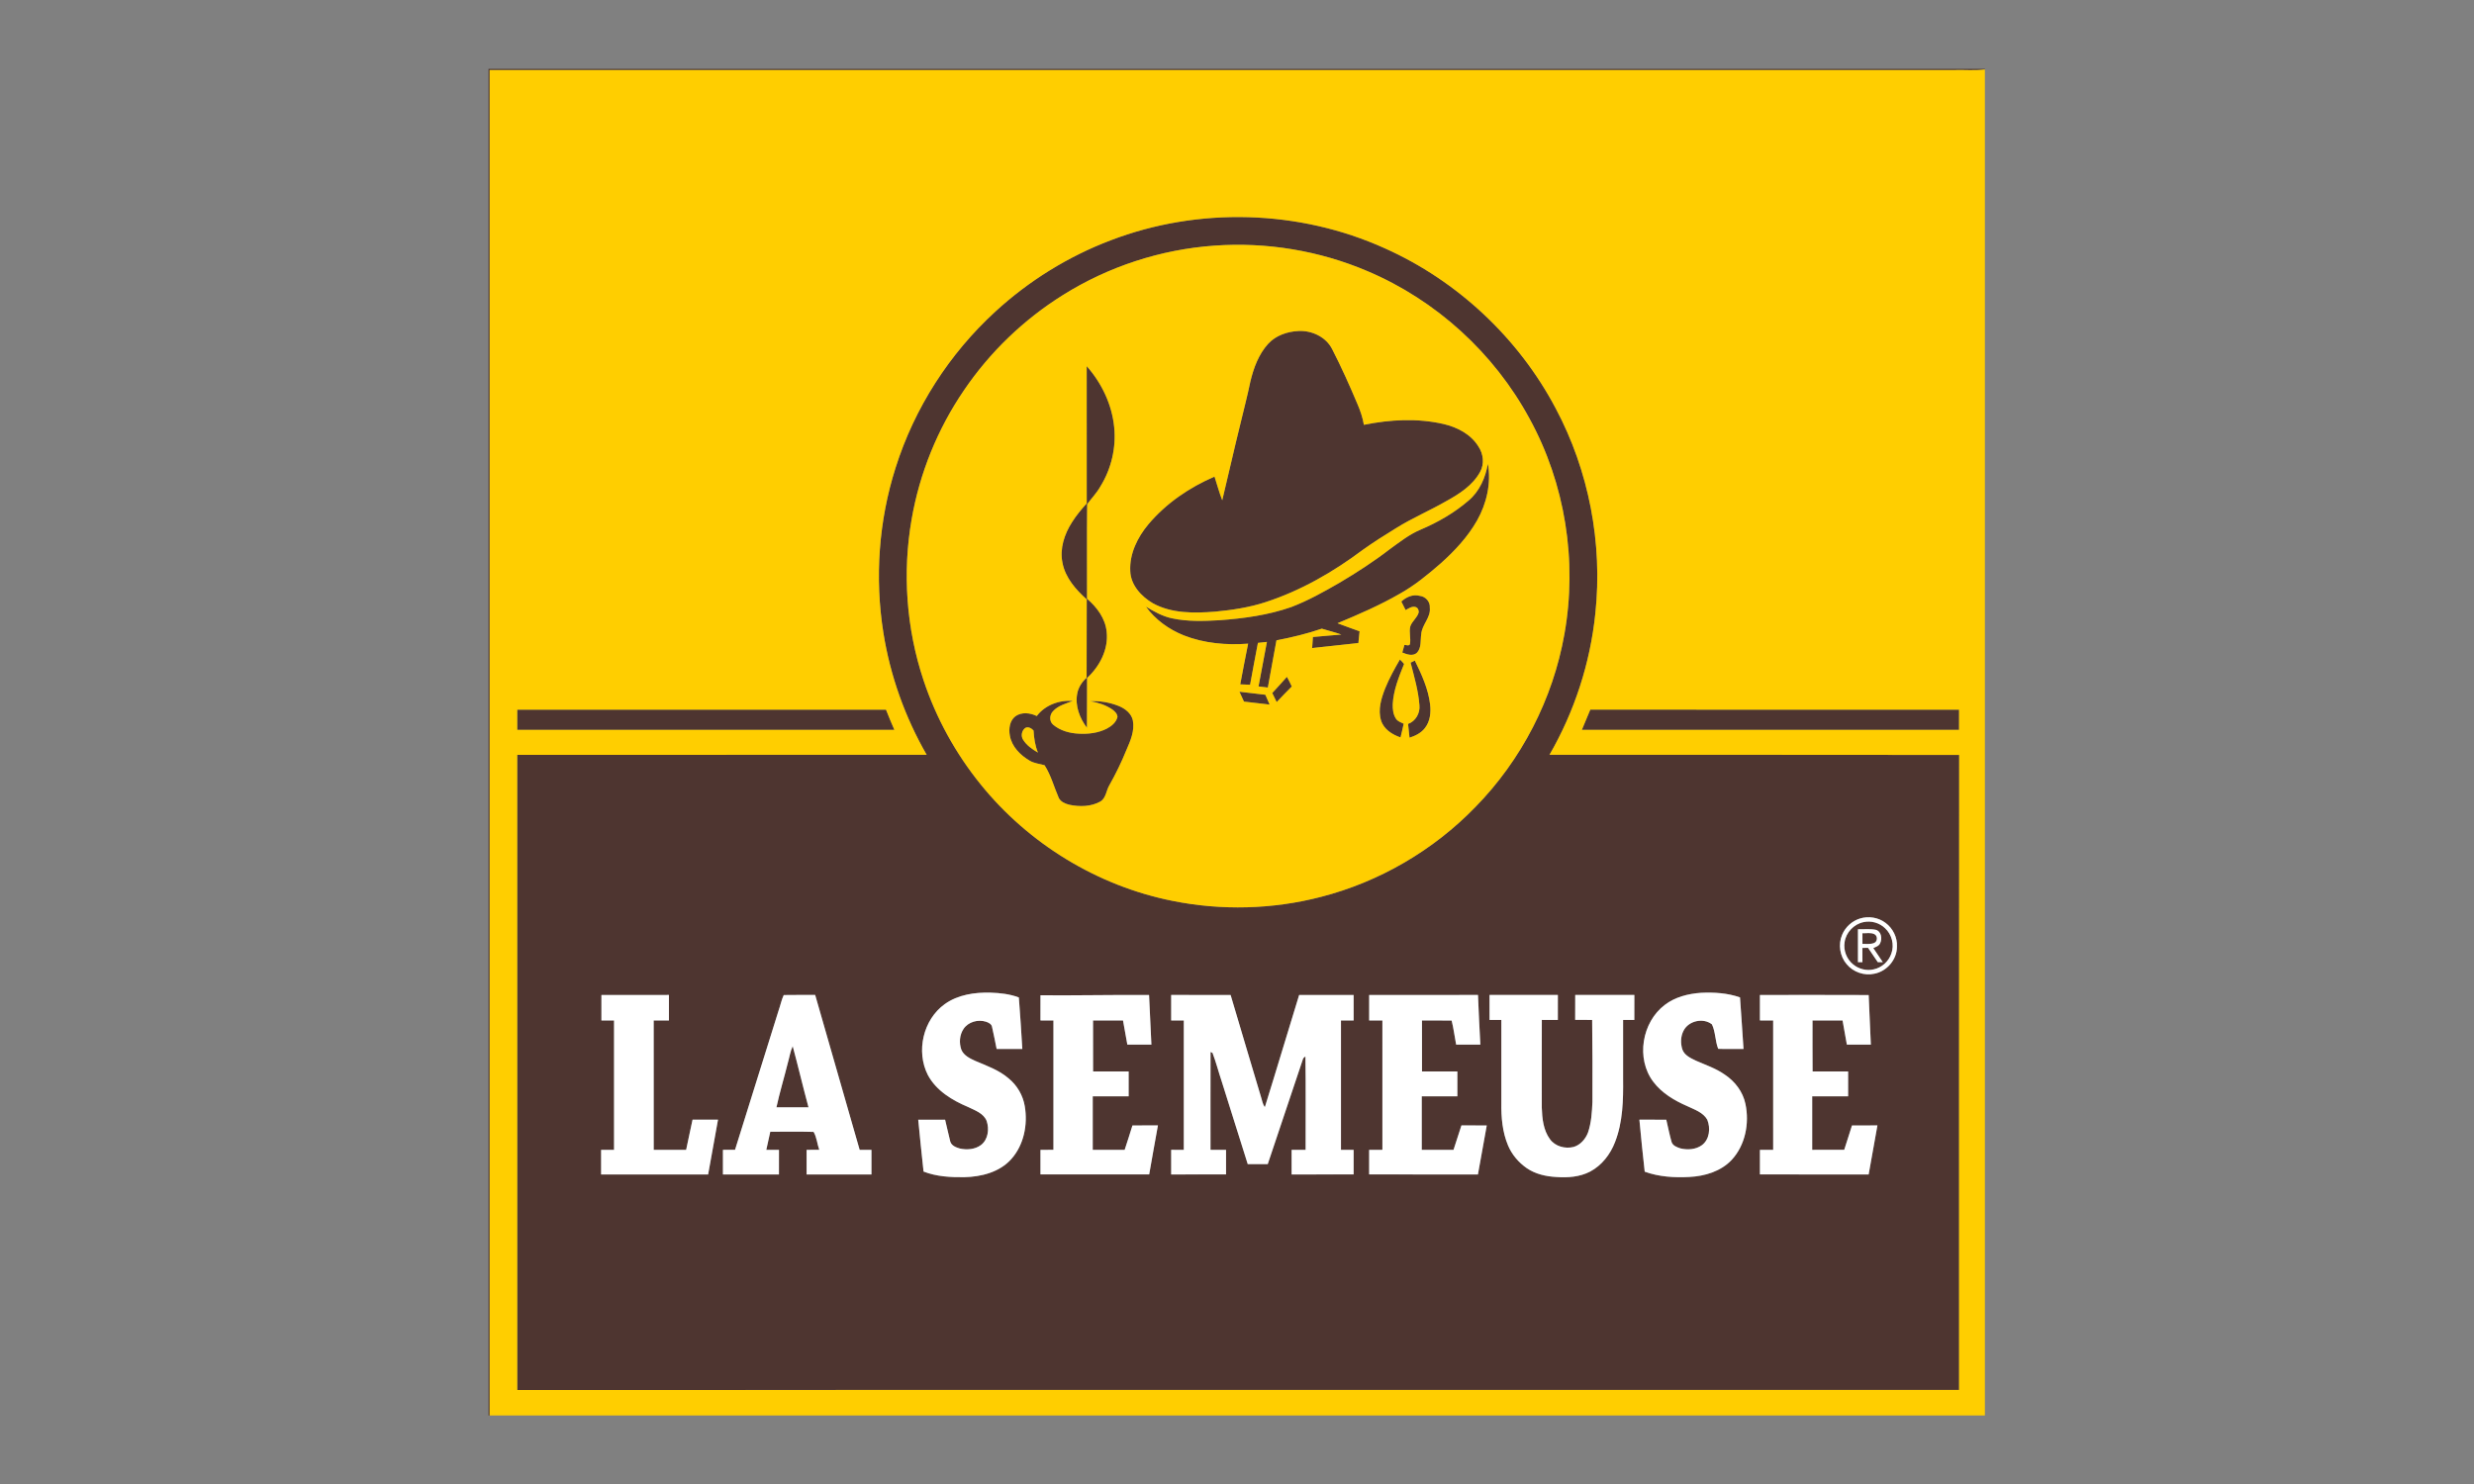
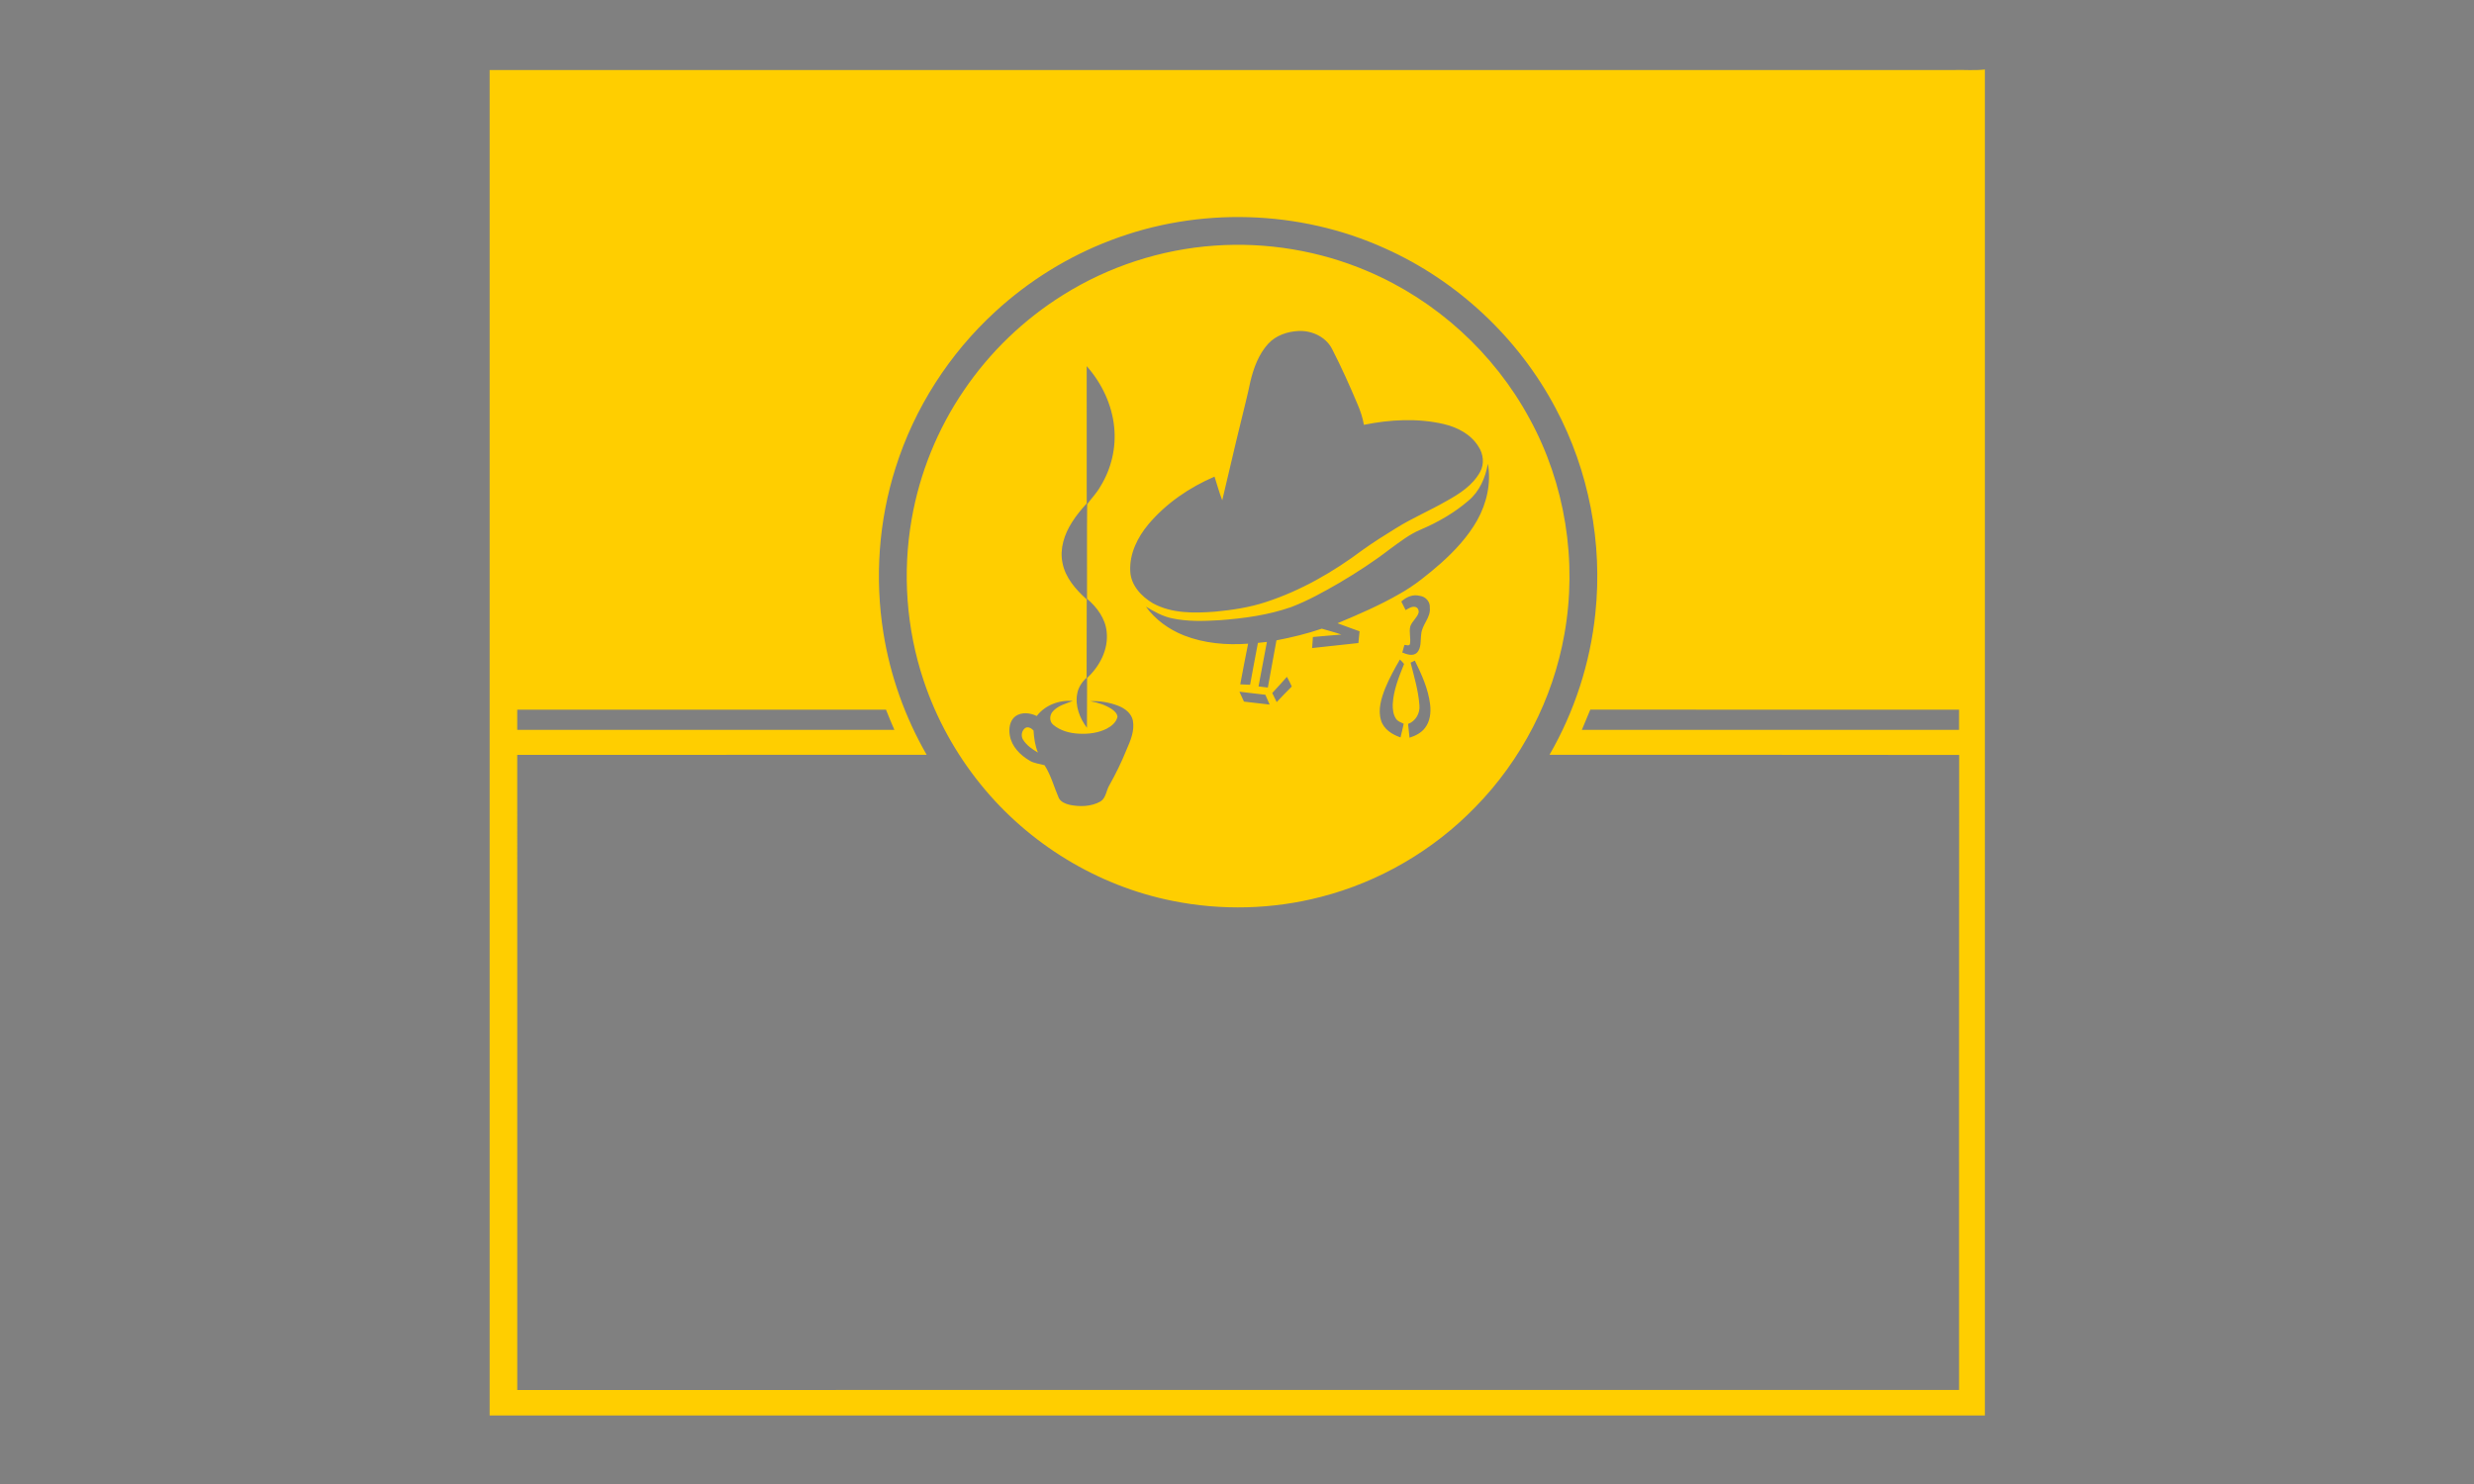
<svg xmlns="http://www.w3.org/2000/svg" viewBox="0 0 533.333 320" height="320" width="533.333" xml:space="preserve" id="svg2" version="1.1">
  <rect x="0" y="0" width="533.333" height="320" fill="#808080" stroke="none" />
  <defs id="defs6" />
  <g transform="matrix(1.333,0,0,-1.333,0,320)" id="g10">
    <g transform="scale(0.1)" id="g12">
-       <path id="path14" style="fill:#4e3530;fill-opacity:1;fill-rule:evenodd;stroke:none" d="m 1274.09,681.25 c 2.65,9.012 3.88,18.48 7.88,27.031 8.89,-32.902 16.67,-66.082 25.56,-98.961 -17.29,0.051 -34.57,-0.031 -51.86,0.039 5.22,24.172 12.51,47.879 18.42,71.891 z m 1737.88,209.789 c 6.41,-0.41 13.47,1.441 19.44,-1.629 5.38,-2.781 5.23,-11.691 -0.37,-14.14 -6.03,-2.54 -12.73,-1.321 -19.05,-1.571 -0.05,5.813 -0.05,11.571 -0.02,17.34 z m -7.24,6.383 c 0,-17.75 0,-35.531 0,-53.262 1.78,0 5.44,0 7.24,0 -0.03,7.68 0.02,15.352 -0.07,23.031 3.03,0.09 6.02,0.161 9.13,0.18 5.33,-7.672 10.6,-15.391 15.78,-23.191 2.68,-0.02 5.37,-0.02 8.12,-0.039 -5.03,7.679 -10.26,15.218 -15.41,22.8 4.1,1.938 9.24,3.348 11.12,7.95 3.6,7.449 1.87,19.339 -7.24,21.668 -9.44,1.769 -19.15,0.5 -28.67,0.863 z m 9.07,11.5 c 12.27,2.687 25.65,-1.09 34.69,-9.813 11.06,-10.058 15.43,-26.929 10.24,-41 -4.21,-12.8 -15.55,-22.937 -28.76,-25.648 -11.42,-2.699 -23.85,0.598 -32.88,7.91 -10.58,8.5 -16.19,22.75 -13.96,36.18 2.18,15.781 15.13,29.211 30.67,32.371 z M 2558.17,1219.9 c 4.66,10.9 9.1,21.88 13.71,32.82 198.79,-0.33 397.58,-0.04 596.37,-0.17 0.02,-10.86 0.02,-21.75 -0.03,-32.65 -203.36,0.02 -406.7,0.02 -610.05,0 z m -1721.693,32.65 c 198.803,0.03 397.583,0 596.373,0.03 4.34,-10.94 8.79,-21.85 13.55,-32.62 -203.3,-0.1 -406.62,-0.02 -609.923,-0.04 0,10.88 0,21.77 0,32.63 z m 821.273,-29.78 c -5.52,-4.27 -6.98,-12.75 -3.27,-18.65 5.69,-9.2 14.85,-15.57 24.05,-20.88 -4.62,11.39 -6.39,23.48 -7.07,35.67 -3.22,3.55 -9.16,7.06 -13.71,3.86 z m 18.94,19.58 c 13.41,17.73 36.44,26.18 58.25,24.32 -11.28,-4.2 -23.85,-7.49 -32.18,-16.76 -5.47,-5.85 -6.05,-16.08 0.32,-21.54 11.61,-9.89 27.11,-14.01 42.13,-14.61 15.25,-0.8 31.05,1.17 44.78,8.17 7.6,4.02 15.13,10.14 17.21,18.88 -0.28,5.43 -4.54,9.39 -8.66,12.3 -10.53,7.22 -22.97,11 -35.43,13.2 15.7,0.77 31.63,-1.93 46.22,-7.78 10.26,-4.16 20.3,-11.91 22.76,-23.3 3.2,-16.91 -4.02,-33.15 -10.61,-48.26 -7.85,-19.37 -17,-38.15 -27.26,-56.35 -5.24,-8.52 -5.35,-20.51 -14.3,-26.42 -15.21,-8.6 -33.71,-8.98 -50.46,-5.44 -6.56,1.6 -13.65,4.51 -17.05,10.75 -7.76,17.66 -12.64,36.89 -23.09,53.2 -8.05,2.39 -16.75,2.94 -24.08,7.38 -15.14,8.87 -29.09,22.74 -32.12,40.68 -2,10.85 -0.35,23.95 8.95,31.13 10.12,7.31 23.94,5.59 34.62,0.45 z m 327.75,39.29 c 13.98,-1.68 27.98,-3.2 41.94,-4.93 2.29,-5.29 4.62,-10.57 6.89,-15.87 -13.86,1.5 -27.66,3.27 -41.52,4.81 -2.46,5.32 -4.92,10.63 -7.31,15.99 z m 76.76,24.07 c 2.88,-5.07 5.55,-10.28 7.89,-15.62 -8.34,-8.24 -16.36,-16.76 -24.42,-25.24 -2.51,4.85 -4.91,9.75 -7.17,14.7 7.99,8.66 15.95,17.3 23.7,26.16 z m 200.05,22.95 c 2.24,1.13 4.55,2.24 6.86,3.35 10.99,-22.46 21.7,-45.77 24.68,-70.87 1.59,-13.14 0.04,-27.59 -8.43,-38.3 -6.14,-8.01 -15.45,-12.57 -24.86,-15.58 -0.78,7.43 -1.68,14.83 -2.36,22.27 12.18,4.27 19.65,17.4 18.39,30.05 -1.68,23.54 -8.48,46.32 -14.28,69.08 z m -41.04,-41.36 c 6.56,16.13 15,31.41 23.74,46.43 2.31,-2.29 4.82,-4.49 6.74,-7.2 -8.43,-20.96 -17.17,-42.38 -18.34,-65.23 -0.18,-7.93 0.7,-16.36 5.11,-23.15 2.79,-4.48 8.09,-6.1 12.6,-8.32 -1.62,-7.41 -3.24,-14.8 -5.11,-22.12 -13.45,4.59 -27.16,13.18 -31.5,27.5 -5.36,17.45 0.34,35.78 6.76,52.09 z m 26.03,140.22 c 7.93,7.3 18.78,12.16 29.64,9.23 9.52,-0.96 17.28,-9.5 16.44,-19.23 1.79,-16.02 -12.72,-27.24 -13.85,-42.64 -1.55,-9.97 0.59,-21.76 -6.67,-29.88 -6.58,-6.63 -16.6,-2.95 -24,0.02 1.16,4.13 2.29,8.23 3.43,12.31 2.96,0.13 7,-2.17 8.91,1.07 1.89,9.67 -1.89,19.67 0.72,29.28 2.98,8.31 11.25,13.68 13.52,22.38 0.23,3.51 -1.43,7.54 -5.04,8.57 -5.89,1.68 -11.25,-2.24 -16.16,-4.93 -2.32,4.64 -4.62,9.24 -6.94,13.82 z m 139.99,222.93 c 5.58,-31.37 -1.91,-64.17 -17.43,-91.74 -15.09,-26.64 -36.27,-49.3 -58.99,-69.58 -20.73,-18.06 -42.14,-35.7 -66.24,-49.11 -32.16,-18.58 -66.31,-33.3 -100.51,-47.61 11.88,-4.35 23.71,-8.92 35.68,-13.05 -0.54,-6.32 -1.22,-12.65 -1.93,-18.96 -24.94,-2.66 -49.86,-5.47 -74.78,-8.13 0.35,5.95 0.76,11.9 1.21,17.88 15.35,1.25 30.65,2.83 46,3.98 -10.36,3.69 -21.1,6.24 -31.58,9.48 -23.92,-8.15 -48.53,-14.12 -73.34,-18.86 -4.53,-25.45 -9.47,-50.86 -13.94,-76.36 -5.05,0.61 -10.04,1.25 -15.07,1.81 4.48,24.01 8.98,48.03 13.55,72 -4.85,-0.49 -9.67,-1.04 -14.51,-1.56 -4.4,-22.53 -8.52,-45.14 -12.67,-67.73 -5.31,0.16 -10.63,0.41 -15.93,0.67 3.93,21.99 8.48,43.85 12.74,65.77 -35.02,-2.59 -71.15,0.47 -104.01,13.42 -24.12,9.59 -46.06,25.39 -61.33,46.51 13.26,-7.98 27.04,-15.78 42.39,-18.94 25.06,-5.38 50.94,-4.52 76.37,-3.06 39.3,2.85 78.88,8.21 116.22,21.28 27.23,10.37 52.75,24.68 77.93,39.22 28.06,16.61 55.52,34.38 81.36,54.31 16.01,11.52 31.65,24.07 50,31.72 27.87,11.88 54.56,27.14 77.53,47.03 17.76,14.81 27.43,37.23 31.28,59.61 z m -648.81,157.85 c 24.3,-27.4 40.9,-62.19 44.47,-98.81 3.37,-33.25 -4.73,-67.4 -22.3,-95.79 -5.87,-10.49 -14.34,-19.13 -21.39,-28.74 -0.57,-50.94 -0.07,-101.95 -0.22,-152.93 15.98,-13.59 29.63,-31.94 31.73,-53.43 3.18,-28.28 -11.23,-55.95 -31.65,-74.71 -0.29,-26.87 0.12,-53.73 -0.21,-80.62 -11.79,15.45 -19.43,35.48 -15.8,55.04 1.76,10.21 7.67,19.11 15.23,25.97 0.29,42.22 -0.11,84.44 0.2,126.66 -17.65,15.91 -34.56,34.97 -39.2,59.05 -4.78,22.97 2.99,46.53 15.39,65.81 6.82,11 15.19,20.87 23.79,30.45 -0.17,74.02 -0.1,148.05 -0.04,222.05 z m 293.41,36.09 c 12.46,13.7 31.34,20 49.48,20.79 21.48,0.96 44.22,-9.73 54.09,-29.44 14.97,-29.08 28.32,-58.97 41.03,-89.1 4.62,-10.67 8.32,-21.78 10.28,-33.25 42.31,8.56 86.58,11.04 128.93,1.27 22.1,-5.15 44.04,-16.46 56.26,-36.3 8.1,-11.99 9.91,-28.27 2.76,-41.12 -11.98,-21.82 -33.68,-35.74 -54.92,-47.4 -26.58,-15.33 -54.99,-27.31 -81.02,-43.61 -18.36,-11.27 -36.57,-22.76 -54.08,-35.3 -47.63,-35.68 -100.02,-65.87 -156.77,-84.34 -26.52,-8.7 -54.23,-12.85 -81.92,-15.45 -33.78,-2.55 -70.16,-3.21 -100.69,13.68 -18.59,10.98 -35.68,29.38 -36.4,52.06 -1.4,28.01 11.83,54.69 29.45,75.71 28.6,33.87 66.23,59.59 106.84,76.98 4.17,-12.75 7.56,-25.75 12.48,-38.24 10.02,41.41 19.28,83.04 29.53,124.42 5.4,22.6 11.33,45.09 16,67.88 5.25,21.83 13.34,43.88 28.67,60.76 z M 2846.18,791.039 c 0.07,-13.707 0.09,-27.418 0,-41.148 7.13,-0.09 14.29,-0.102 21.42,-0.09 0.04,-69.742 0.02,-139.492 0.02,-209.25 -7.15,0.027 -14.29,0.027 -21.42,-0.039 0.03,-13.223 0.07,-26.461 -0.02,-39.703 58.61,-0.188 117.23,0 175.84,-0.079 4.62,26.461 9.47,52.872 14.19,79.321 -13.73,-0.031 -27.44,0.051 -41.15,-0.071 -4.02,-13.199 -8.44,-26.25 -12.56,-39.402 -17.29,-0.047 -34.55,0 -51.79,-0.027 -0.05,28.879 -0.05,57.738 0,86.578 19.36,0 38.73,0 58.11,0 0,13.422 0,26.84 0,40.269 -19.17,-0.046 -38.34,0.082 -57.49,-0.089 -0.25,27.5 -0.06,55.011 -0.11,82.511 16.2,-0.019 32.39,0 48.62,-0.019 2.18,-13.02 4.54,-26.02 6.95,-39.039 12.91,0.027 25.84,0 38.79,0 -0.9,26.75 -2.67,53.457 -3.51,80.179 -58.62,0.309 -117.25,0.098 -175.89,0.098 z m -437.26,0.043 c 0,-13.441 -0.02,-26.902 0.02,-40.391 6.35,0.039 12.7,0.039 19.09,0.02 0.02,-44.762 0,-89.551 0,-134.301 -0.35,-23.199 1.68,-47 10.75,-68.621 6.22,-14.918 17.1,-27.68 30.35,-36.879 13.97,-9.601 31.07,-13.422 47.76,-14.301 18.46,-1.339 37.9,0.032 54.6,8.723 18.97,9.988 32.79,27.949 40.39,47.77 12.68,32.468 13.39,67.898 13.02,102.269 0,31.77 0,63.57 0,95.32 6.06,0.039 12.09,0.039 18.15,-0.031 0.12,13.5 0.02,26.981 0.06,40.422 -31.88,0 -63.75,0 -95.63,0 -0.04,-13.422 0.08,-26.82 -0.08,-40.254 9.15,-0.168 18.29,-0.098 27.46,-0.117 0.58,-44.172 0.62,-88.379 0.45,-132.59 -0.73,-16.691 -1.74,-33.73 -7.2,-49.672 -4.02,-10.41 -12.23,-20.008 -23.22,-23.199 -13.73,-3.422 -29.84,0.789 -38.32,12.602 -10.71,14.636 -12.58,33.418 -13.17,50.988 0.04,47.308 -0.13,94.601 0.06,141.91 8.64,-0.039 17.26,0 25.91,-0.09 0.09,13.5 0.01,26.961 0.03,40.422 -36.82,0 -73.65,0 -110.48,0 z m -194.66,-0.043 c 0.03,-13.73 0.02,-27.469 0,-41.199 7.14,-0.039 14.26,-0.039 21.38,-0.039 0.04,-69.762 0.02,-139.492 0.02,-209.25 -7.14,0.051 -14.3,0.027 -21.43,-0.082 0.09,-13.207 0.06,-26.438 0,-39.66 58.64,-0.188 117.28,0 175.91,-0.079 4.82,26.418 9.56,52.829 14.28,79.27 -13.65,0.078 -27.3,-0.02 -40.95,0.059 -4.35,-13.137 -8.54,-26.329 -12.81,-39.508 -17.13,-0.02 -34.25,0.027 -51.39,-0.02 -0.04,28.879 -0.04,57.758 0,86.617 19.22,-0.039 38.41,0 57.6,-0.019 0,13.422 0,26.84 0,40.269 -19.08,0 -38.14,0 -57.19,0 -0.08,27.461 -0.04,54.942 -0.04,82.403 16.01,-0.11 32.02,0.25 47.99,-0.11 3.22,-12.8 4.74,-25.972 7.28,-38.902 13.04,-0.027 26.09,0 39.14,-0.027 -1.54,26.769 -2.68,53.558 -3.82,80.32 -58.66,-0.023 -117.31,0.059 -175.97,-0.043 z m -320.21,0.043 c 0,-13.75 0,-27.512 0,-41.281 6.8,0.019 13.62,0 20.43,0.019 0.04,-69.761 0.02,-139.511 0,-209.289 -6.81,0.047 -13.63,0.02 -20.43,0.02 0,-13.262 0,-26.539 0,-39.821 29.58,0.071 59.16,-0.089 88.74,0.079 -0.07,13.242 -0.07,26.472 0,39.66 -8.38,0.133 -16.77,0.109 -25.14,0.082 0.06,52.789 -0.13,105.558 0.07,158.34 l 3.15,-1.469 c 5.72,-14.91 9.69,-30.57 14.77,-45.774 14.13,-44.718 28.04,-89.507 42.23,-134.207 10.77,0.079 21.56,0.02 32.36,0.02 18.87,56.301 37.71,112.578 56.57,168.859 0.51,2.399 2.19,4.129 4.38,5.141 0.81,-50.301 0.14,-100.602 0.32,-150.93 -7.55,0.047 -15.12,0.02 -22.67,0.02 0,-13.262 0,-26.539 0,-39.821 33.43,0.04 66.84,-0.039 100.26,0.071 -0.07,13.23 -0.07,26.48 0,39.687 -6.81,0.09 -13.65,0.09 -20.45,0.063 -0.04,69.758 -0.04,139.508 0,209.269 6.82,-0.019 13.64,-0.019 20.47,0.071 -0.09,13.711 -0.09,27.441 -0.02,41.148 -29.37,0.063 -58.75,0.102 -88.09,-0.008 -18.65,-60.41 -36.61,-121.019 -55.44,-181.351 -3.66,4.519 -4.25,10.492 -6.08,15.832 -16.4,55.187 -33.04,110.316 -49.3,165.547 -32.05,0.043 -64.11,0.023 -96.13,0.023 z m -211.36,-0.512 c -0.02,-13.57 0.05,-27.109 -0.04,-40.679 7,-0.09 13.99,-0.09 20.99,-0.102 0,-69.75 0,-139.48 0,-209.211 -7,-0.027 -13.97,0 -20.97,-0.066 0.04,-13.223 0.05,-26.461 0,-39.711 58.58,-0.09 117.19,-0.071 175.8,0 4.51,26.461 9.46,52.82 14.14,79.25 -13.75,-0.071 -27.48,0.121 -41.22,-0.11 -4,-13.203 -8.34,-26.281 -12.58,-39.41 -17.2,0.047 -34.42,0.02 -51.62,0 -0.08,28.879 -0.08,57.758 0,86.617 19.35,-0.019 38.74,0 58.08,-0.019 0,13.422 0,26.84 0,40.269 -19.17,-0.019 -38.36,0.063 -57.53,-0.066 -0.16,27.477 -0.03,55.008 -0.05,82.488 16.15,-0.019 32.3,0 48.47,-0.019 2.37,-12.981 4.56,-26.039 7,-39.039 12.95,0.027 25.93,0 38.9,0.027 -1.25,26.742 -2.46,53.492 -3.78,80.242 -58.53,0.391 -117.03,-0.929 -175.59,-0.461 z m -423.52,-24.59 c -23.49,-75.14 -46.92,-150.289 -70.47,-225.402 -6.5,-0.027 -13.04,-0.027 -19.54,-0.027 0,-13.262 0,-26.539 0,-39.821 30.2,0.02 60.39,0 90.57,0.02 0,13.238 -0.05,26.512 0.04,39.738 -6.84,0.09 -13.68,0.114 -20.51,0 2.05,9.832 4.28,19.614 6.46,29.371 23.34,-0.14 46.72,0.473 70.04,-0.269 5.17,-8.649 5.76,-19.488 9.21,-29.012 -6.85,-0.027 -13.67,-0.027 -20.51,-0.027 0,-13.262 0,-26.539 0,-39.821 34.96,0 69.92,0 104.87,0 0,13.282 0,26.559 0,39.821 -6.38,0.027 -12.73,0.027 -19.07,-0.039 -24.1,83.519 -47.8,167.117 -71.94,250.59 -16.93,-0.161 -33.91,0.25 -50.84,-0.161 -3.74,-7.882 -5.35,-16.73 -8.31,-24.961 z m -286.514,25.059 c 0.039,-13.707 0.059,-27.418 -0.019,-41.148 6.797,-0.09 13.633,-0.102 20.422,-0.051 0.105,-69.781 0.125,-139.551 0,-209.328 -6.965,0.066 -13.938,0.066 -20.918,0.039 0,-13.262 0,-26.539 0,-39.821 57.679,0 115.369,0 173.059,0 5.39,29.54 10.77,59.059 15.98,88.61 -13.71,-0.02 -27.46,-0.039 -41.17,0.031 -3.64,-16.23 -6.8,-32.562 -10.37,-48.84 -17.48,0.02 -34.95,0.071 -52.44,-0.019 -0.17,69.758 -0.04,139.527 -0.04,209.289 8.21,0 16.42,0.019 24.65,0 0,13.769 0,27.531 0,41.281 -36.39,-0.023 -72.76,0.039 -109.154,-0.043 z M 2692.41,775.078 c -37.11,-27.957 -47.03,-86.969 -18.7,-124.348 13.82,-18.429 34.26,-30.5 55.09,-39.531 11.58,-5.597 25.5,-9.949 32.23,-21.859 5.58,-13.59 3.79,-32.051 -8.76,-41.27 -9.88,-7.109 -23.16,-7.949 -34.67,-5.14 -5.63,1.879 -12.48,4.261 -14.33,10.558 -3.35,11.793 -5.69,23.821 -8.49,35.75 -14.53,0.223 -29.04,0 -43.52,0.133 2.52,-28.07 5.52,-56.109 8.61,-84.133 23.04,-8.379 48.08,-9.847 72.36,-8.527 24.81,1.25 50.67,8.937 68.16,27.461 22.15,23.828 28.99,59.238 22.39,90.519 -4.01,19.719 -16.99,36.739 -33.61,47.68 -14.1,9.949 -30.63,15.43 -46.27,22.34 -8.7,4.18 -18.96,8.719 -22.28,18.609 -3,9.77 -2.7,20.942 2.12,30.071 8.09,15.98 31.86,21.281 45.86,10.121 5.85,-12.301 5.13,-27.203 10.1,-39.543 13.62,-0.61 27.28,-0.028 40.95,-0.239 -2.05,27.809 -3.48,55.661 -5.69,83.45 -20.24,7.07 -42,8.441 -63.26,7.39 -20.58,-1.468 -41.69,-6.75 -58.29,-19.492 z m -1164.57,1.203 c -34.95,-25.062 -46.8,-76.57 -27.27,-114.691 13.56,-25.41 39.45,-40.969 65.23,-51.82 11.06,-5.418 24.85,-10.02 29.83,-22.45 4.45,-13.109 2.46,-30.031 -9.13,-38.929 -9.7,-7.25 -22.94,-8.243 -34.44,-5.621 -6.11,1.808 -13.32,4.55 -15.28,11.3 -3.02,11.692 -5.4,23.551 -8.34,35.25 -14.49,0 -28.98,0.02 -43.47,-0.019 2.67,-27.949 5.6,-55.91 8.61,-83.871 20.81,-8.141 43.63,-9.379 65.75,-9.11 27.53,0.59 57.06,7.969 76.09,29.211 20.46,22.86 26.9,55.77 21.89,85.489 -2.89,17.628 -12.41,33.96 -26.27,45.21 -15.51,13.379 -35.07,20.231 -53.65,28.129 -8.83,4.02 -18.76,8.719 -22.7,18.243 -3.83,10.957 -2.97,23.91 3.64,33.679 7.63,11.348 23.29,15.59 36.05,11.598 4.36,-1.43 9.43,-3.859 10.08,-8.988 2.68,-11.641 4.99,-23.422 7.32,-35.161 13.85,0 27.7,0 41.54,0 -1.81,27.79 -3.31,55.579 -5.63,83.329 -14.49,5.519 -30.15,7.25 -45.56,7.761 -25.68,0.719 -52.96,-3.179 -74.29,-18.539 z M 3007.91,914.73 c -12.89,-3.992 -23.75,-13.902 -28.85,-26.402 -6.56,-15.539 -3.67,-34.617 7.38,-47.43 10.65,-12.867 28.61,-19.128 44.95,-15.398 20.28,3.961 36.51,22.988 36.41,43.809 0.78,14.839 -6.55,29.57 -18.43,38.382 -11.63,8.86 -27.57,11.43 -41.46,7.039 z m -1044,1088.5 c -86.54,-6.12 -171.43,-33.79 -244.92,-79.91 -63.23,-39.53 -118.16,-92.3 -160.01,-154.02 -42.65,-62.41 -71.69,-134.03 -84.64,-208.52 -15.17,-86.7 -8.63,-177.17 19.24,-260.69 20.31,-61.1 51.84,-118.41 92.39,-168.41 77.49,-96 188.85,-164.121 309.94,-188.321 79.29,-16.058 162.25,-13.918 240.55,6.442 94.33,24.308 181.59,75.209 249.36,145.139 74.63,76.05 125.64,174.9 144.15,279.85 21.18,118.24 1.28,243.51 -56.52,348.88 -57.23,105.83 -151.03,191.32 -261.85,238.26 -77.72,33.21 -163.42,47.37 -247.69,41.3 z m -167.9,8.56 c 141.85,54.45 305.21,49.79 443.66,-12.91 117.37,-52.46 216.12,-145.09 276.16,-258.77 53.82,-100.96 76.23,-218.16 64.18,-331.91 -8.27,-80.29 -33.78,-158.77 -74.17,-228.64 220.83,-0.16 441.68,0.25 662.56,-0.19 -0.29,-342.39 -0.11,-684.8 -0.13,-1027.198 -777.23,-0.16 -1554.51,0.027 -2331.754,-0.102 -0.11,342.5 -0.024,684.989 -0.039,1027.47 220.703,0.02 441.453,-0.04 662.153,0.02 -34.97,60.78 -58.94,127.88 -69.97,197.15 -14.24,89.04 -7.61,181.4 19.73,267.37 30.44,96.42 86.86,184.37 161.43,252.62 54.07,49.63 117.55,89.04 186.19,115.09 z M 790,2289.18 h 2420 v -0.98 c -16.62,-2.01 -33.46,-0.35 -50.17,-0.88 -789.32,0 -1578.64,0 -2367.967,0 0,-725.51 0,-1451.019 0,-2176.511 H 790 V 2289.18" />
      <path id="path16" style="fill:#ffce00;fill-opacity:1;fill-rule:evenodd;stroke:none" d="m 1657.75,1222.77 c 4.55,3.2 10.49,-0.31 13.71,-3.86 0.68,-12.19 2.45,-24.28 7.07,-35.67 -9.2,5.31 -18.36,11.68 -24.05,20.88 -3.71,5.9 -2.25,14.38 3.27,18.65 z m 18.94,19.58 c -10.68,5.14 -24.5,6.86 -34.62,-0.45 -9.3,-7.18 -10.95,-20.28 -8.95,-31.13 3.03,-17.94 16.98,-31.81 32.12,-40.68 7.33,-4.44 16.03,-4.99 24.08,-7.38 10.45,-16.31 15.33,-35.54 23.09,-53.2 3.4,-6.24 10.49,-9.15 17.05,-10.75 16.75,-3.54 35.25,-3.16 50.46,5.44 8.95,5.91 9.06,17.9 14.3,26.42 10.26,18.2 19.41,36.98 27.26,56.35 6.59,15.11 13.81,31.35 10.61,48.26 -2.46,11.39 -12.5,19.14 -22.76,23.3 -14.59,5.85 -30.52,8.55 -46.22,7.78 12.46,-2.2 24.9,-5.98 35.43,-13.2 4.12,-2.91 8.38,-6.87 8.66,-12.3 -2.08,-8.74 -9.61,-14.86 -17.21,-18.88 -13.73,-7 -29.53,-8.97 -44.78,-8.17 -15.02,0.6 -30.52,4.72 -42.13,14.61 -6.37,5.46 -5.79,15.69 -0.32,21.54 8.33,9.27 20.9,12.56 32.18,16.76 -21.81,1.86 -44.84,-6.59 -58.25,-24.32 z m 327.75,39.29 c 2.39,-5.36 4.85,-10.67 7.31,-15.99 13.86,-1.54 27.66,-3.31 41.52,-4.81 -2.27,5.3 -4.6,10.58 -6.89,15.87 -13.96,1.73 -27.96,3.25 -41.94,4.93 z m 76.76,24.07 c -7.75,-8.86 -15.71,-17.5 -23.7,-26.16 2.26,-4.95 4.66,-9.85 7.17,-14.7 8.06,8.48 16.08,17 24.42,25.24 -2.34,5.34 -5.01,10.55 -7.89,15.62 z m 200.05,22.95 c 5.8,-22.76 12.6,-45.54 14.28,-69.08 1.26,-12.65 -6.21,-25.78 -18.39,-30.05 0.68,-7.44 1.58,-14.84 2.36,-22.27 9.41,3.01 18.72,7.57 24.86,15.58 8.47,10.71 10.02,25.16 8.43,38.3 -2.98,25.1 -13.69,48.41 -24.68,70.87 -2.31,-1.11 -4.62,-2.22 -6.86,-3.35 z m -41.04,-41.36 c -6.42,-16.31 -12.12,-34.64 -6.76,-52.09 4.34,-14.32 18.05,-22.91 31.5,-27.5 1.87,7.32 3.49,14.71 5.11,22.12 -4.51,2.22 -9.81,3.84 -12.6,8.32 -4.41,6.79 -5.29,15.22 -5.11,23.15 1.17,22.85 9.91,44.27 18.34,65.23 -1.92,2.71 -4.43,4.91 -6.74,7.2 -8.74,-15.02 -17.18,-30.3 -23.74,-46.43 z m 26.03,140.22 c 2.32,-4.58 4.62,-9.18 6.94,-13.82 4.91,2.69 10.27,6.61 16.16,4.93 3.61,-1.03 5.27,-5.06 5.04,-8.57 -2.27,-8.7 -10.54,-14.07 -13.52,-22.38 -2.61,-9.61 1.17,-19.61 -0.72,-29.28 -1.91,-3.24 -5.95,-0.94 -8.91,-1.07 -1.14,-4.08 -2.27,-8.18 -3.43,-12.31 7.4,-2.97 17.42,-6.65 24,-0.02 7.26,8.12 5.12,19.91 6.67,29.88 1.13,15.4 15.64,26.62 13.85,42.64 0.84,9.73 -6.92,18.27 -16.44,19.23 -10.86,2.93 -21.71,-1.93 -29.64,-9.23 z m 139.99,222.93 c -3.85,-22.38 -13.52,-44.8 -31.28,-59.61 -22.97,-19.89 -49.66,-35.15 -77.53,-47.03 -18.35,-7.65 -33.99,-20.2 -50,-31.72 -25.84,-19.93 -53.3,-37.7 -81.36,-54.31 -25.18,-14.54 -50.7,-28.85 -77.93,-39.22 -37.34,-13.07 -76.92,-18.43 -116.22,-21.28 -25.43,-1.46 -51.31,-2.32 -76.37,3.06 -15.35,3.16 -29.13,10.96 -42.39,18.94 15.27,-21.12 37.21,-36.92 61.33,-46.51 32.86,-12.95 68.99,-16.01 104.01,-13.42 -4.26,-21.92 -8.81,-43.78 -12.74,-65.77 5.3,-0.26 10.62,-0.51 15.93,-0.67 4.15,22.59 8.27,45.2 12.67,67.73 4.84,0.52 9.66,1.07 14.51,1.56 -4.57,-23.97 -9.07,-47.99 -13.55,-72 5.03,-0.56 10.02,-1.2 15.07,-1.81 4.47,25.5 9.41,50.91 13.94,76.36 24.81,4.74 49.42,10.71 73.34,18.86 10.48,-3.24 21.22,-5.79 31.58,-9.48 -15.35,-1.15 -30.65,-2.73 -46,-3.98 -0.45,-5.98 -0.86,-11.93 -1.21,-17.88 24.92,2.66 49.84,5.47 74.78,8.13 0.71,6.31 1.39,12.64 1.93,18.96 -11.97,4.13 -23.8,8.7 -35.68,13.05 34.2,14.31 68.35,29.03 100.51,47.61 24.1,13.41 45.51,31.05 66.24,49.11 22.72,20.28 43.9,42.94 58.99,69.58 15.52,27.57 23.01,60.37 17.43,91.74 z m -648.81,157.85 c -0.06,-74 -0.13,-148.03 0.04,-222.05 -8.6,-9.58 -16.97,-19.45 -23.79,-30.45 -12.4,-19.28 -20.17,-42.84 -15.39,-65.81 4.64,-24.08 21.55,-43.14 39.2,-59.05 -0.31,-42.22 0.09,-84.44 -0.2,-126.66 -7.56,-6.86 -13.47,-15.76 -15.23,-25.97 -3.63,-19.56 4.01,-39.59 15.8,-55.04 0.33,26.89 -0.08,53.75 0.21,80.62 20.42,18.76 34.83,46.43 31.65,74.71 -2.1,21.49 -15.75,39.84 -31.73,53.43 0.15,50.98 -0.35,101.99 0.22,152.93 7.05,9.61 15.52,18.25 21.39,28.74 17.57,28.39 25.67,62.54 22.3,95.79 -3.57,36.62 -20.17,71.41 -44.47,98.81 z m 293.41,36.09 c -15.33,-16.88 -23.42,-38.93 -28.67,-60.76 -4.67,-22.79 -10.6,-45.28 -16,-67.88 -10.25,-41.38 -19.51,-83.01 -29.53,-124.42 -4.92,12.49 -8.31,25.49 -12.48,38.24 -40.61,-17.39 -78.24,-43.11 -106.84,-76.98 -17.62,-21.02 -30.85,-47.7 -29.45,-75.71 0.72,-22.68 17.81,-41.08 36.4,-52.06 30.53,-16.89 66.91,-16.23 100.69,-13.68 27.69,2.6 55.4,6.75 81.92,15.45 56.75,18.47 109.14,48.66 156.77,84.34 17.51,12.54 35.72,24.03 54.08,35.3 26.03,16.3 54.44,28.28 81.02,43.61 21.24,11.66 42.94,25.58 54.92,47.4 7.15,12.85 5.34,29.13 -2.76,41.12 -12.22,19.84 -34.16,31.15 -56.26,36.3 -42.35,9.77 -86.62,7.29 -128.93,-1.27 -1.96,11.47 -5.66,22.58 -10.28,33.25 -12.71,30.13 -26.06,60.02 -41.03,89.1 -9.87,19.71 -32.61,30.4 -54.09,29.44 -18.14,-0.79 -37.02,-7.09 -49.48,-20.79 z m -86.92,158.84 c 84.27,6.07 169.97,-8.09 247.69,-41.3 110.82,-46.94 204.62,-132.43 261.85,-238.26 57.8,-105.37 77.7,-230.64 56.52,-348.88 -18.51,-104.95 -69.52,-203.8 -144.15,-279.85 -67.77,-69.93 -155.03,-120.831 -249.36,-145.139 -78.3,-20.36 -161.26,-22.5 -240.55,-6.442 -121.09,24.2 -232.45,92.321 -309.94,188.321 -40.55,50 -72.08,107.31 -92.39,168.41 -27.87,83.52 -34.41,173.99 -19.24,260.69 12.95,74.49 41.99,146.11 84.64,208.52 41.85,61.72 96.78,114.49 160.01,154.02 73.49,46.12 158.38,73.79 244.92,79.91 z m 594.26,-783.33 c 203.35,0.02 406.69,0.02 610.05,0 0.05,10.9 0.05,21.79 0.03,32.65 -198.79,0.13 -397.58,-0.16 -596.37,0.17 -4.61,-10.94 -9.05,-21.92 -13.71,-32.82 z m -1721.693,32.65 c 0,-10.86 0,-21.75 0,-32.63 203.303,0.02 406.623,-0.06 609.923,0.04 -4.76,10.77 -9.21,21.68 -13.55,32.62 -198.79,-0.03 -397.57,0 -596.373,-0.03 z m 959.533,759.24 c -68.64,-26.05 -132.12,-65.46 -186.19,-115.09 -74.57,-68.25 -130.99,-156.2 -161.43,-252.62 -27.34,-85.97 -33.97,-178.33 -19.73,-267.37 11.03,-69.27 35,-136.37 69.97,-197.15 -220.7,-0.06 -441.45,0 -662.153,-0.02 0.015,-342.481 -0.071,-684.97 0.039,-1027.47 777.244,0.129 1554.524,-0.058 2331.754,0.102 0.02,342.398 -0.16,684.808 0.13,1027.198 -220.88,0.44 -441.73,0.03 -662.56,0.19 40.39,69.87 65.9,148.35 74.17,228.64 12.05,113.75 -10.36,230.95 -64.18,331.91 -60.04,113.68 -158.79,206.31 -276.16,258.77 -138.45,62.7 -301.81,67.36 -443.66,12.91 z M 791.863,2287.32 c 789.327,0 1578.647,0 2367.967,0 16.71,0.53 33.55,-1.13 50.17,0.88 V 110.809 H 791.863 c 0,725.492 0,1451.001 0,2176.511" />
-       <path id="path18" style="fill:#ffffff;fill-opacity:1;fill-rule:evenodd;stroke:none" d="m 2846.18,791.039 c 58.64,0 117.27,0.211 175.89,-0.098 0.84,-26.722 2.61,-53.429 3.51,-80.179 -12.95,0 -25.88,0.027 -38.79,0 -2.41,13.019 -4.77,26.019 -6.95,39.039 -16.23,0.019 -32.42,0 -48.62,0.019 0.05,-27.5 -0.14,-55.011 0.11,-82.511 19.15,0.171 38.32,0.043 57.49,0.089 0,-13.429 0,-26.847 0,-40.269 -19.38,0 -38.75,0 -58.11,0 -0.05,-28.84 -0.05,-57.699 0,-86.578 17.24,0.027 34.5,-0.02 51.79,0.027 4.12,13.152 8.54,26.203 12.56,39.402 13.71,0.122 27.42,0.04 41.15,0.071 -4.72,-26.449 -9.57,-52.86 -14.19,-79.321 -58.61,0.079 -117.23,-0.109 -175.84,0.079 0.09,13.242 0.05,26.48 0.02,39.703 7.13,0.066 14.27,0.066 21.42,0.039 0,69.758 0.02,139.508 -0.02,209.25 -7.13,-0.012 -14.29,0 -21.42,0.09 0.09,13.73 0.07,27.441 0,41.148 z m -437.26,0.043 c 36.83,0 73.66,0 110.48,0 -0.02,-13.461 0.06,-26.922 -0.03,-40.422 -8.65,0.09 -17.27,0.051 -25.91,0.09 -0.19,-47.309 -0.02,-94.602 -0.06,-141.91 0.59,-17.57 2.46,-36.352 13.17,-50.988 8.48,-11.813 24.59,-16.024 38.32,-12.602 10.99,3.191 19.2,12.789 23.22,23.199 5.46,15.942 6.47,32.981 7.2,49.672 0.17,44.211 0.13,88.418 -0.45,132.59 -9.17,0.019 -18.31,-0.051 -27.46,0.117 0.16,13.434 0.04,26.832 0.08,40.254 31.88,0 63.75,0 95.63,0 -0.04,-13.441 0.06,-26.922 -0.06,-40.422 -6.06,0.07 -12.09,0.07 -18.15,0.031 0,-31.75 0,-63.55 0,-95.32 0.37,-34.371 -0.34,-69.801 -13.02,-102.269 -7.6,-19.821 -21.42,-37.782 -40.39,-47.77 -16.7,-8.691 -36.14,-10.062 -54.6,-8.723 -16.69,0.879 -33.79,4.7 -47.76,14.301 -13.25,9.199 -24.13,21.961 -30.35,36.879 -9.07,21.621 -11.1,45.422 -10.75,68.621 0,44.75 0.02,89.539 0,134.301 -6.39,0.019 -12.74,0.019 -19.09,-0.02 -0.04,13.489 -0.02,26.95 -0.02,40.391 z m -194.66,-0.043 c 58.66,0.102 117.31,0.02 175.97,0.043 1.14,-26.762 2.28,-53.551 3.82,-80.32 -13.05,0.027 -26.1,0 -39.14,0.027 -2.54,12.93 -4.06,26.102 -7.28,38.902 -15.97,0.36 -31.98,0 -47.99,0.11 0,-27.461 -0.04,-54.942 0.04,-82.403 19.05,0 38.11,0 57.19,0 0,-13.429 0,-26.847 0,-40.269 -19.19,0.019 -38.38,-0.02 -57.6,0.019 -0.04,-28.859 -0.04,-57.738 0,-86.617 17.14,0.047 34.26,0 51.39,0.02 4.27,13.179 8.46,26.371 12.81,39.508 13.65,-0.079 27.3,0.019 40.95,-0.059 -4.72,-26.441 -9.46,-52.852 -14.28,-79.27 -58.63,0.079 -117.27,-0.109 -175.91,0.079 0.06,13.222 0.09,26.453 0,39.66 7.13,0.109 14.29,0.133 21.43,0.082 0,69.758 0.02,139.488 -0.02,209.25 -7.12,0 -14.24,0 -21.38,0.039 0.02,13.73 0.03,27.469 0,41.199 z m -320.21,0.043 c 32.02,0 64.08,0.02 96.13,-0.023 16.26,-55.231 32.9,-110.36 49.3,-165.547 1.83,-5.34 2.42,-11.313 6.08,-15.832 18.83,60.332 36.79,120.941 55.44,181.351 29.34,0.11 58.72,0.071 88.09,0.008 -0.07,-13.707 -0.07,-27.437 0.02,-41.148 -6.83,-0.09 -13.65,-0.09 -20.47,-0.071 -0.04,-69.761 -0.04,-139.511 0,-209.269 6.8,0.027 13.64,0.027 20.45,-0.063 -0.07,-13.207 -0.07,-26.457 0,-39.687 -33.42,-0.11 -66.83,-0.031 -100.26,-0.071 0,13.282 0,26.559 0,39.821 7.55,0 15.12,0.027 22.67,-0.02 -0.18,50.328 0.49,100.629 -0.32,150.93 -2.19,-1.012 -3.87,-2.742 -4.38,-5.141 -18.86,-56.281 -37.7,-112.558 -56.57,-168.859 -10.8,0 -21.59,0.059 -32.36,-0.02 -14.19,44.7 -28.1,89.489 -42.23,134.207 -5.08,15.204 -9.05,30.864 -14.77,45.774 l -3.15,1.469 c -0.2,-52.782 -0.01,-105.551 -0.07,-158.34 8.37,0.027 16.76,0.051 25.14,-0.082 -0.07,-13.188 -0.07,-26.418 0,-39.66 -29.58,-0.168 -59.16,-0.008 -88.74,-0.079 0,13.282 0,26.559 0,39.821 6.8,0 13.62,0.027 20.43,-0.02 0.02,69.778 0.04,139.528 0,209.289 -6.81,-0.019 -13.63,0 -20.43,-0.019 0,13.769 0,27.531 0,41.281 z m -211.36,-0.512 c 58.56,-0.468 117.06,0.852 175.59,0.461 1.32,-26.75 2.53,-53.5 3.78,-80.242 -12.97,-0.027 -25.95,0 -38.9,-0.027 -2.44,13 -4.63,26.058 -7,39.039 -16.17,0.019 -32.32,0 -48.47,0.019 0.02,-27.48 -0.11,-55.011 0.05,-82.488 19.17,0.129 38.36,0.047 57.53,0.066 0,-13.429 0,-26.847 0,-40.269 -19.34,0.019 -38.73,0 -58.08,0.019 -0.08,-28.859 -0.08,-57.738 0,-86.617 17.2,0.02 34.42,0.047 51.62,0 4.24,13.129 8.58,26.207 12.58,39.41 13.74,0.231 27.47,0.039 41.22,0.11 -4.68,-26.43 -9.63,-52.789 -14.14,-79.25 -58.61,-0.071 -117.22,-0.09 -175.8,0 0.05,13.25 0.04,26.488 0,39.711 7,0.066 13.97,0.039 20.97,0.066 0,69.731 0,139.461 0,209.211 -7,0.012 -13.99,0.012 -20.99,0.102 0.09,13.57 0.02,27.109 0.04,40.679 z m -408.6,-109.32 c -5.91,-24.012 -13.2,-47.719 -18.42,-71.891 17.29,-0.07 34.57,0.012 51.86,-0.039 -8.89,32.879 -16.67,66.059 -25.56,98.961 -4,-8.551 -5.23,-18.019 -7.88,-27.031 z m -14.92,84.73 c 2.96,8.231 4.57,17.079 8.31,24.961 16.93,0.411 33.91,0 50.84,0.161 24.14,-83.473 47.84,-167.071 71.94,-250.59 6.34,0.066 12.69,0.066 19.07,0.039 0,-13.262 0,-26.539 0,-39.821 -34.95,0 -69.91,0 -104.87,0 0,13.282 0,26.559 0,39.821 6.84,0 13.66,0 20.51,0.027 -3.45,9.524 -4.04,20.363 -9.21,29.012 -23.32,0.742 -46.7,0.129 -70.04,0.269 -2.18,-9.757 -4.41,-19.539 -6.46,-29.371 6.83,0.114 13.67,0.09 20.51,0 -0.09,-13.226 -0.04,-26.5 -0.04,-39.738 -30.18,-0.02 -60.37,0 -90.57,-0.02 0,13.282 0,26.559 0,39.821 6.5,0 13.04,0 19.54,0.027 23.55,75.113 46.98,150.262 70.47,225.402 z m -286.514,25.059 c 36.394,0.082 72.764,0.02 109.154,0.043 0,-13.75 0,-27.512 0,-41.281 -8.23,0.019 -16.44,0 -24.65,0 0,-69.762 -0.13,-139.531 0.04,-209.289 17.49,0.09 34.96,0.039 52.44,0.019 3.57,16.278 6.73,32.61 10.37,48.84 13.71,-0.07 27.46,-0.051 41.17,-0.031 -5.21,-29.551 -10.59,-59.07 -15.98,-88.61 -57.69,0 -115.38,0 -173.059,0 0,13.282 0,26.559 0,39.821 6.98,0.027 13.953,0.027 20.918,-0.039 0.125,69.777 0.105,139.547 0,209.328 -6.789,-0.051 -13.625,-0.039 -20.422,0.051 0.078,13.73 0.058,27.441 0.019,41.148 z M 2692.41,775.078 c 16.6,12.742 37.71,18.024 58.29,19.492 21.26,1.051 43.02,-0.32 63.26,-7.39 2.21,-27.789 3.64,-55.641 5.69,-83.45 -13.67,0.211 -27.33,-0.371 -40.95,0.239 -4.97,12.34 -4.25,27.242 -10.1,39.543 -14,11.16 -37.77,5.859 -45.86,-10.121 -4.82,-9.129 -5.12,-20.301 -2.12,-30.071 3.32,-9.89 13.58,-14.429 22.28,-18.609 15.64,-6.91 32.17,-12.391 46.27,-22.34 16.62,-10.941 29.6,-27.961 33.61,-47.68 6.6,-31.281 -0.24,-66.691 -22.39,-90.519 -17.49,-18.524 -43.35,-26.211 -68.16,-27.461 -24.28,-1.32 -49.32,0.148 -72.36,8.527 -3.09,28.024 -6.09,56.063 -8.61,84.133 14.48,-0.133 28.99,0.09 43.52,-0.133 2.8,-11.929 5.14,-23.957 8.49,-35.75 1.85,-6.297 8.7,-8.679 14.33,-10.558 11.51,-2.809 24.79,-1.969 34.67,5.14 12.55,9.219 14.34,27.68 8.76,41.27 -6.73,11.91 -20.65,16.262 -32.23,21.859 -20.83,9.031 -41.27,21.102 -55.09,39.531 -28.33,37.379 -18.41,96.391 18.7,124.348 z m -1164.57,1.203 c 21.33,15.36 48.61,19.258 74.29,18.539 15.41,-0.511 31.07,-2.242 45.56,-7.761 2.32,-27.75 3.82,-55.539 5.63,-83.329 -13.84,0 -27.69,0 -41.54,0 -2.33,11.739 -4.64,23.52 -7.32,35.161 -0.65,5.129 -5.72,7.558 -10.08,8.988 -12.76,3.992 -28.42,-0.25 -36.05,-11.598 -6.61,-9.769 -7.47,-22.722 -3.64,-33.679 3.94,-9.524 13.87,-14.223 22.7,-18.243 18.58,-7.898 38.14,-14.75 53.65,-28.129 13.86,-11.25 23.38,-27.582 26.27,-45.21 5.01,-29.719 -1.43,-62.629 -21.89,-85.489 -19.03,-21.242 -48.56,-28.621 -76.09,-29.211 -22.12,-0.269 -44.94,0.969 -65.75,9.11 -3.01,27.961 -5.94,55.922 -8.61,83.871 14.49,0.039 28.98,0.019 43.47,0.019 2.94,-11.699 5.32,-23.558 8.34,-35.25 1.96,-6.75 9.17,-9.492 15.28,-11.3 11.5,-2.622 24.74,-1.629 34.44,5.621 11.59,8.898 13.58,25.82 9.13,38.929 -4.98,12.43 -18.77,17.032 -29.83,22.45 -25.78,10.851 -51.67,26.41 -65.23,51.82 -19.53,38.121 -7.68,89.629 27.27,114.691 z m 1484.13,114.758 c -0.03,-5.769 -0.03,-11.527 0.02,-17.34 6.32,0.25 13.02,-0.969 19.05,1.571 5.6,2.449 5.75,11.359 0.37,14.14 -5.97,3.07 -13.03,1.219 -19.44,1.629 z m -7.24,6.383 c 9.52,-0.363 19.23,0.906 28.67,-0.863 9.11,-2.329 10.84,-14.219 7.24,-21.668 -1.88,-4.602 -7.02,-6.012 -11.12,-7.95 5.15,-7.582 10.38,-15.121 15.41,-22.8 -2.75,0.019 -5.44,0.019 -8.12,0.039 -5.18,7.8 -10.45,15.519 -15.78,23.191 -3.11,-0.019 -6.1,-0.09 -9.13,-0.18 0.09,-7.679 0.04,-15.351 0.07,-23.031 -1.8,0 -5.46,0 -7.24,0 0,17.731 0,35.512 0,53.262 z m 9.07,11.5 c -15.54,-3.16 -28.49,-16.59 -30.67,-32.371 -2.23,-13.43 3.38,-27.68 13.96,-36.18 9.03,-7.312 21.46,-10.609 32.88,-7.91 13.21,2.711 24.55,12.848 28.76,25.648 5.19,14.071 0.82,30.942 -10.24,41 -9.04,8.723 -22.42,12.5 -34.69,9.813 z m -5.89,5.808 c 13.89,4.391 29.83,1.821 41.46,-7.039 11.88,-8.812 19.21,-23.543 18.43,-38.382 0.1,-20.821 -16.13,-39.848 -36.41,-43.809 -16.34,-3.73 -34.3,2.531 -44.95,15.398 -11.05,12.813 -13.94,31.891 -7.38,47.43 5.1,12.5 15.96,22.41 28.85,26.402" />
    </g>
  </g>
</svg>